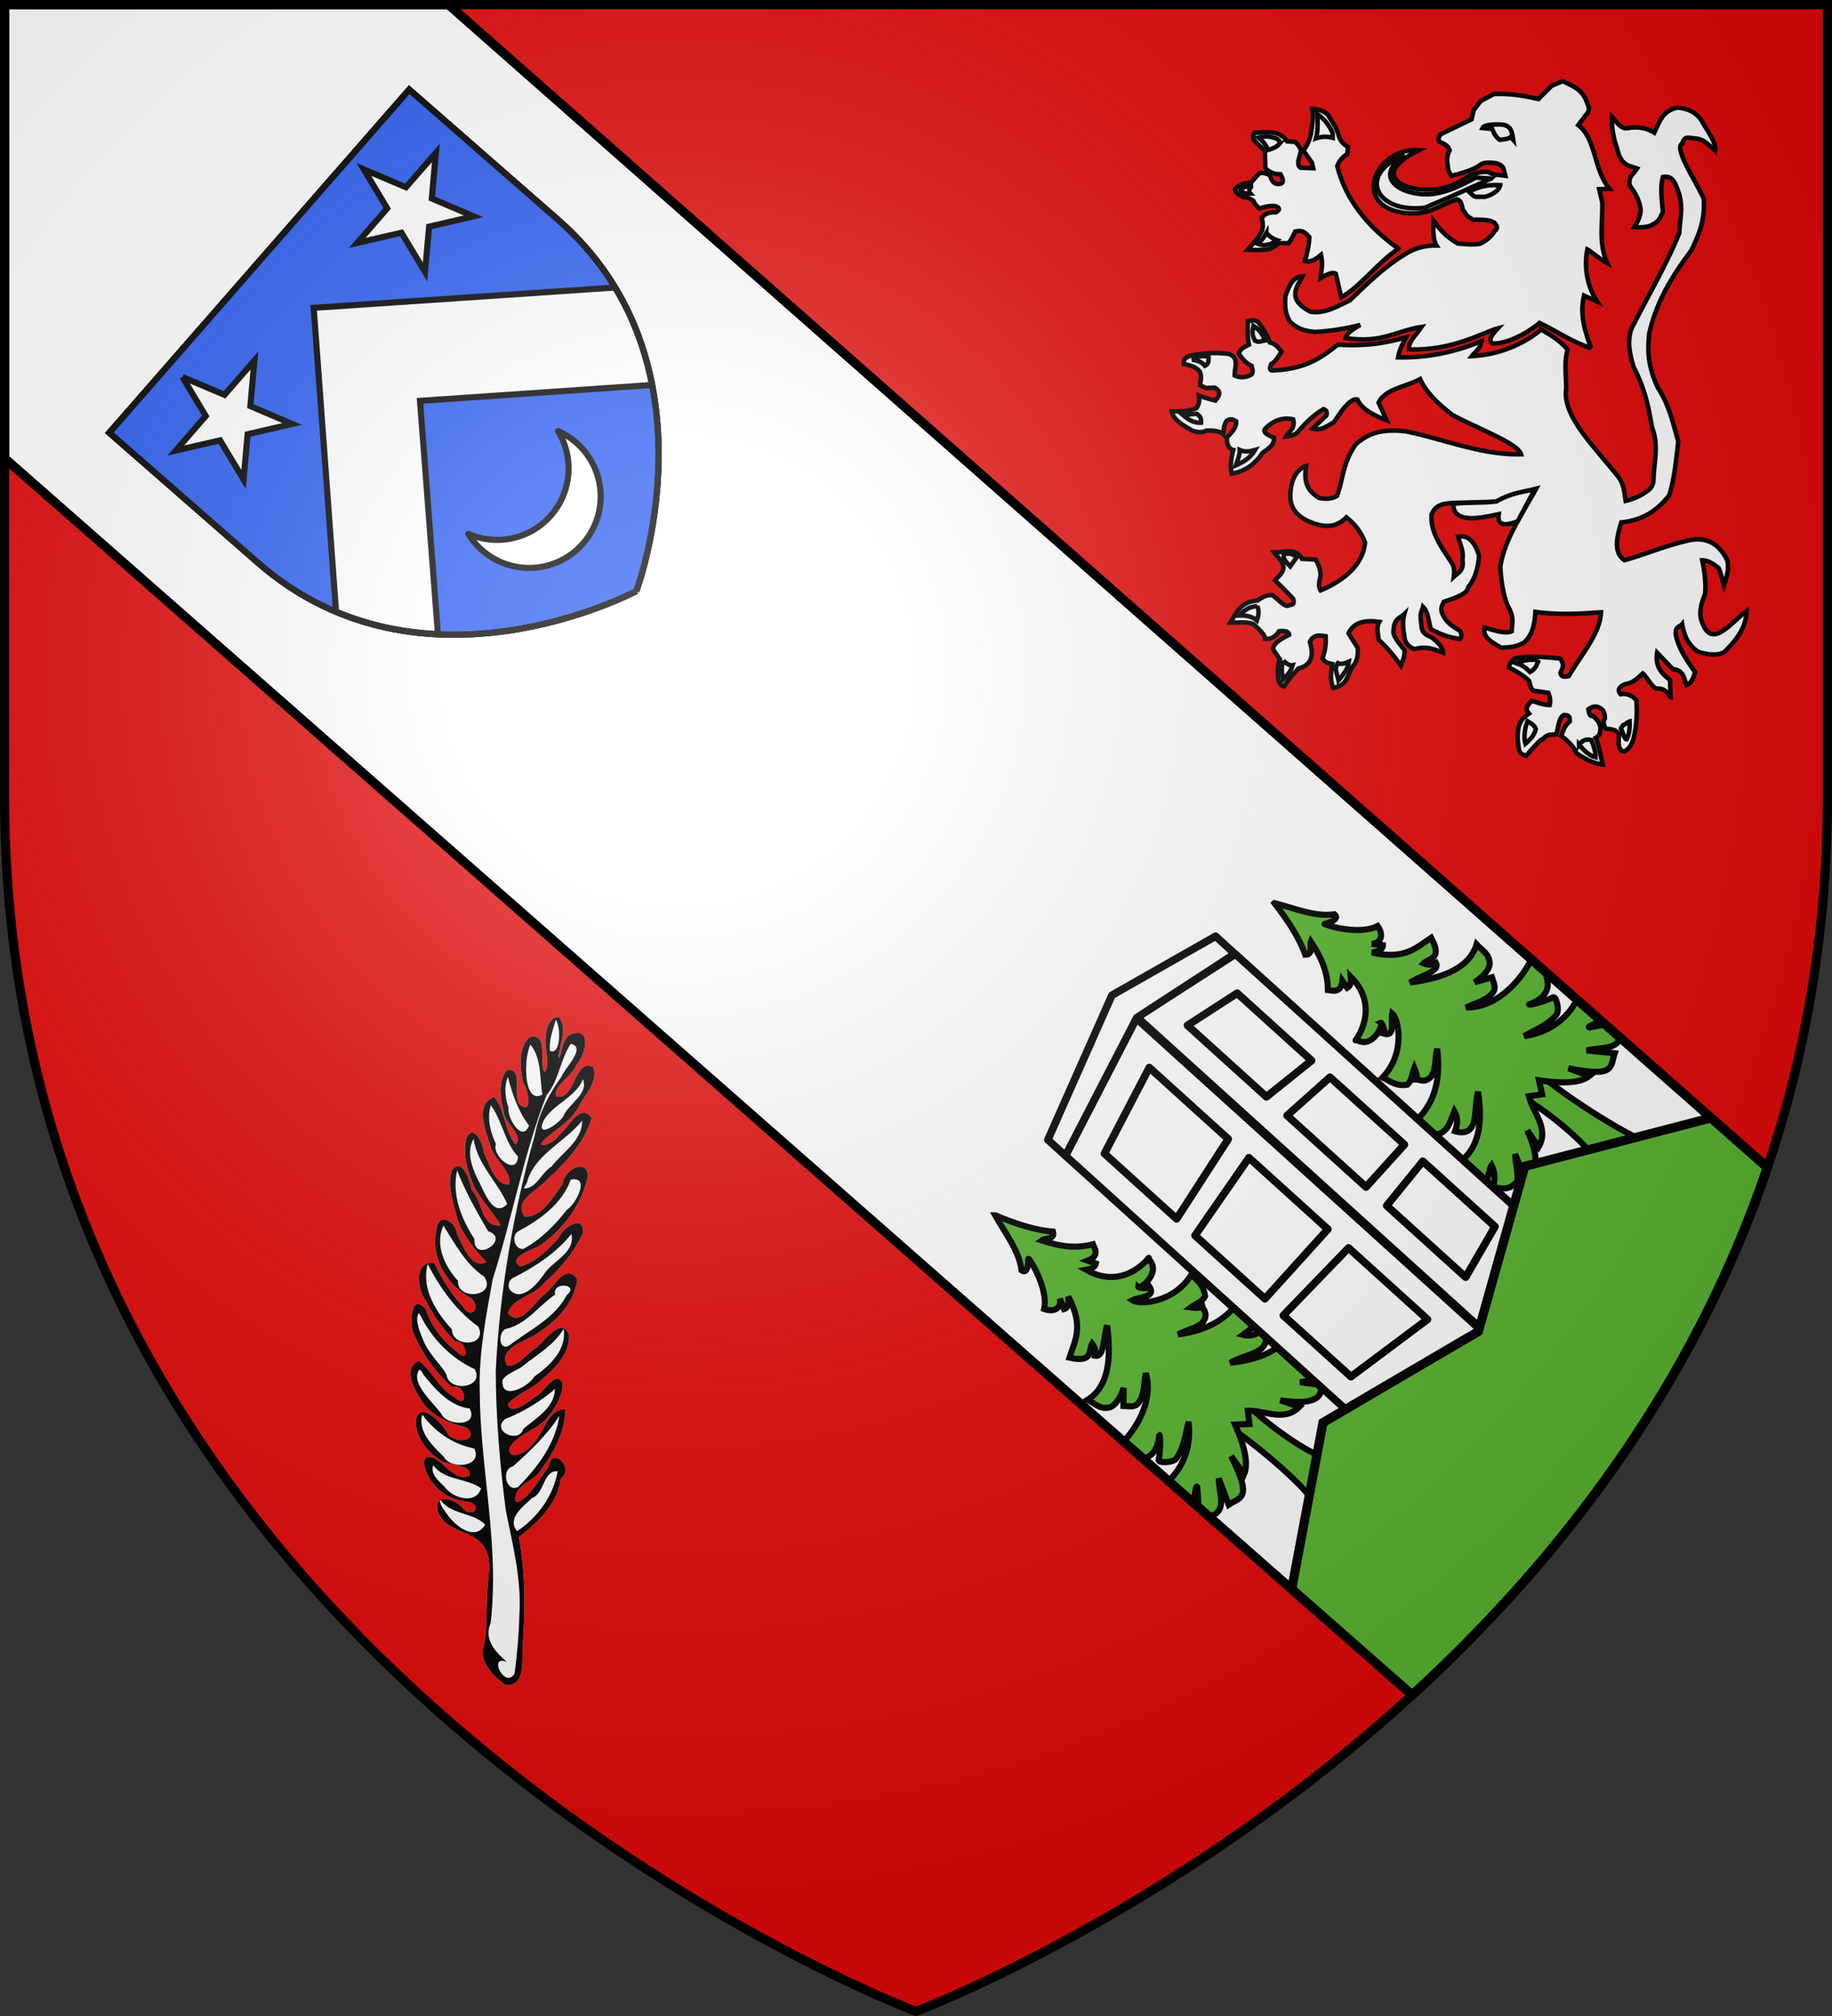
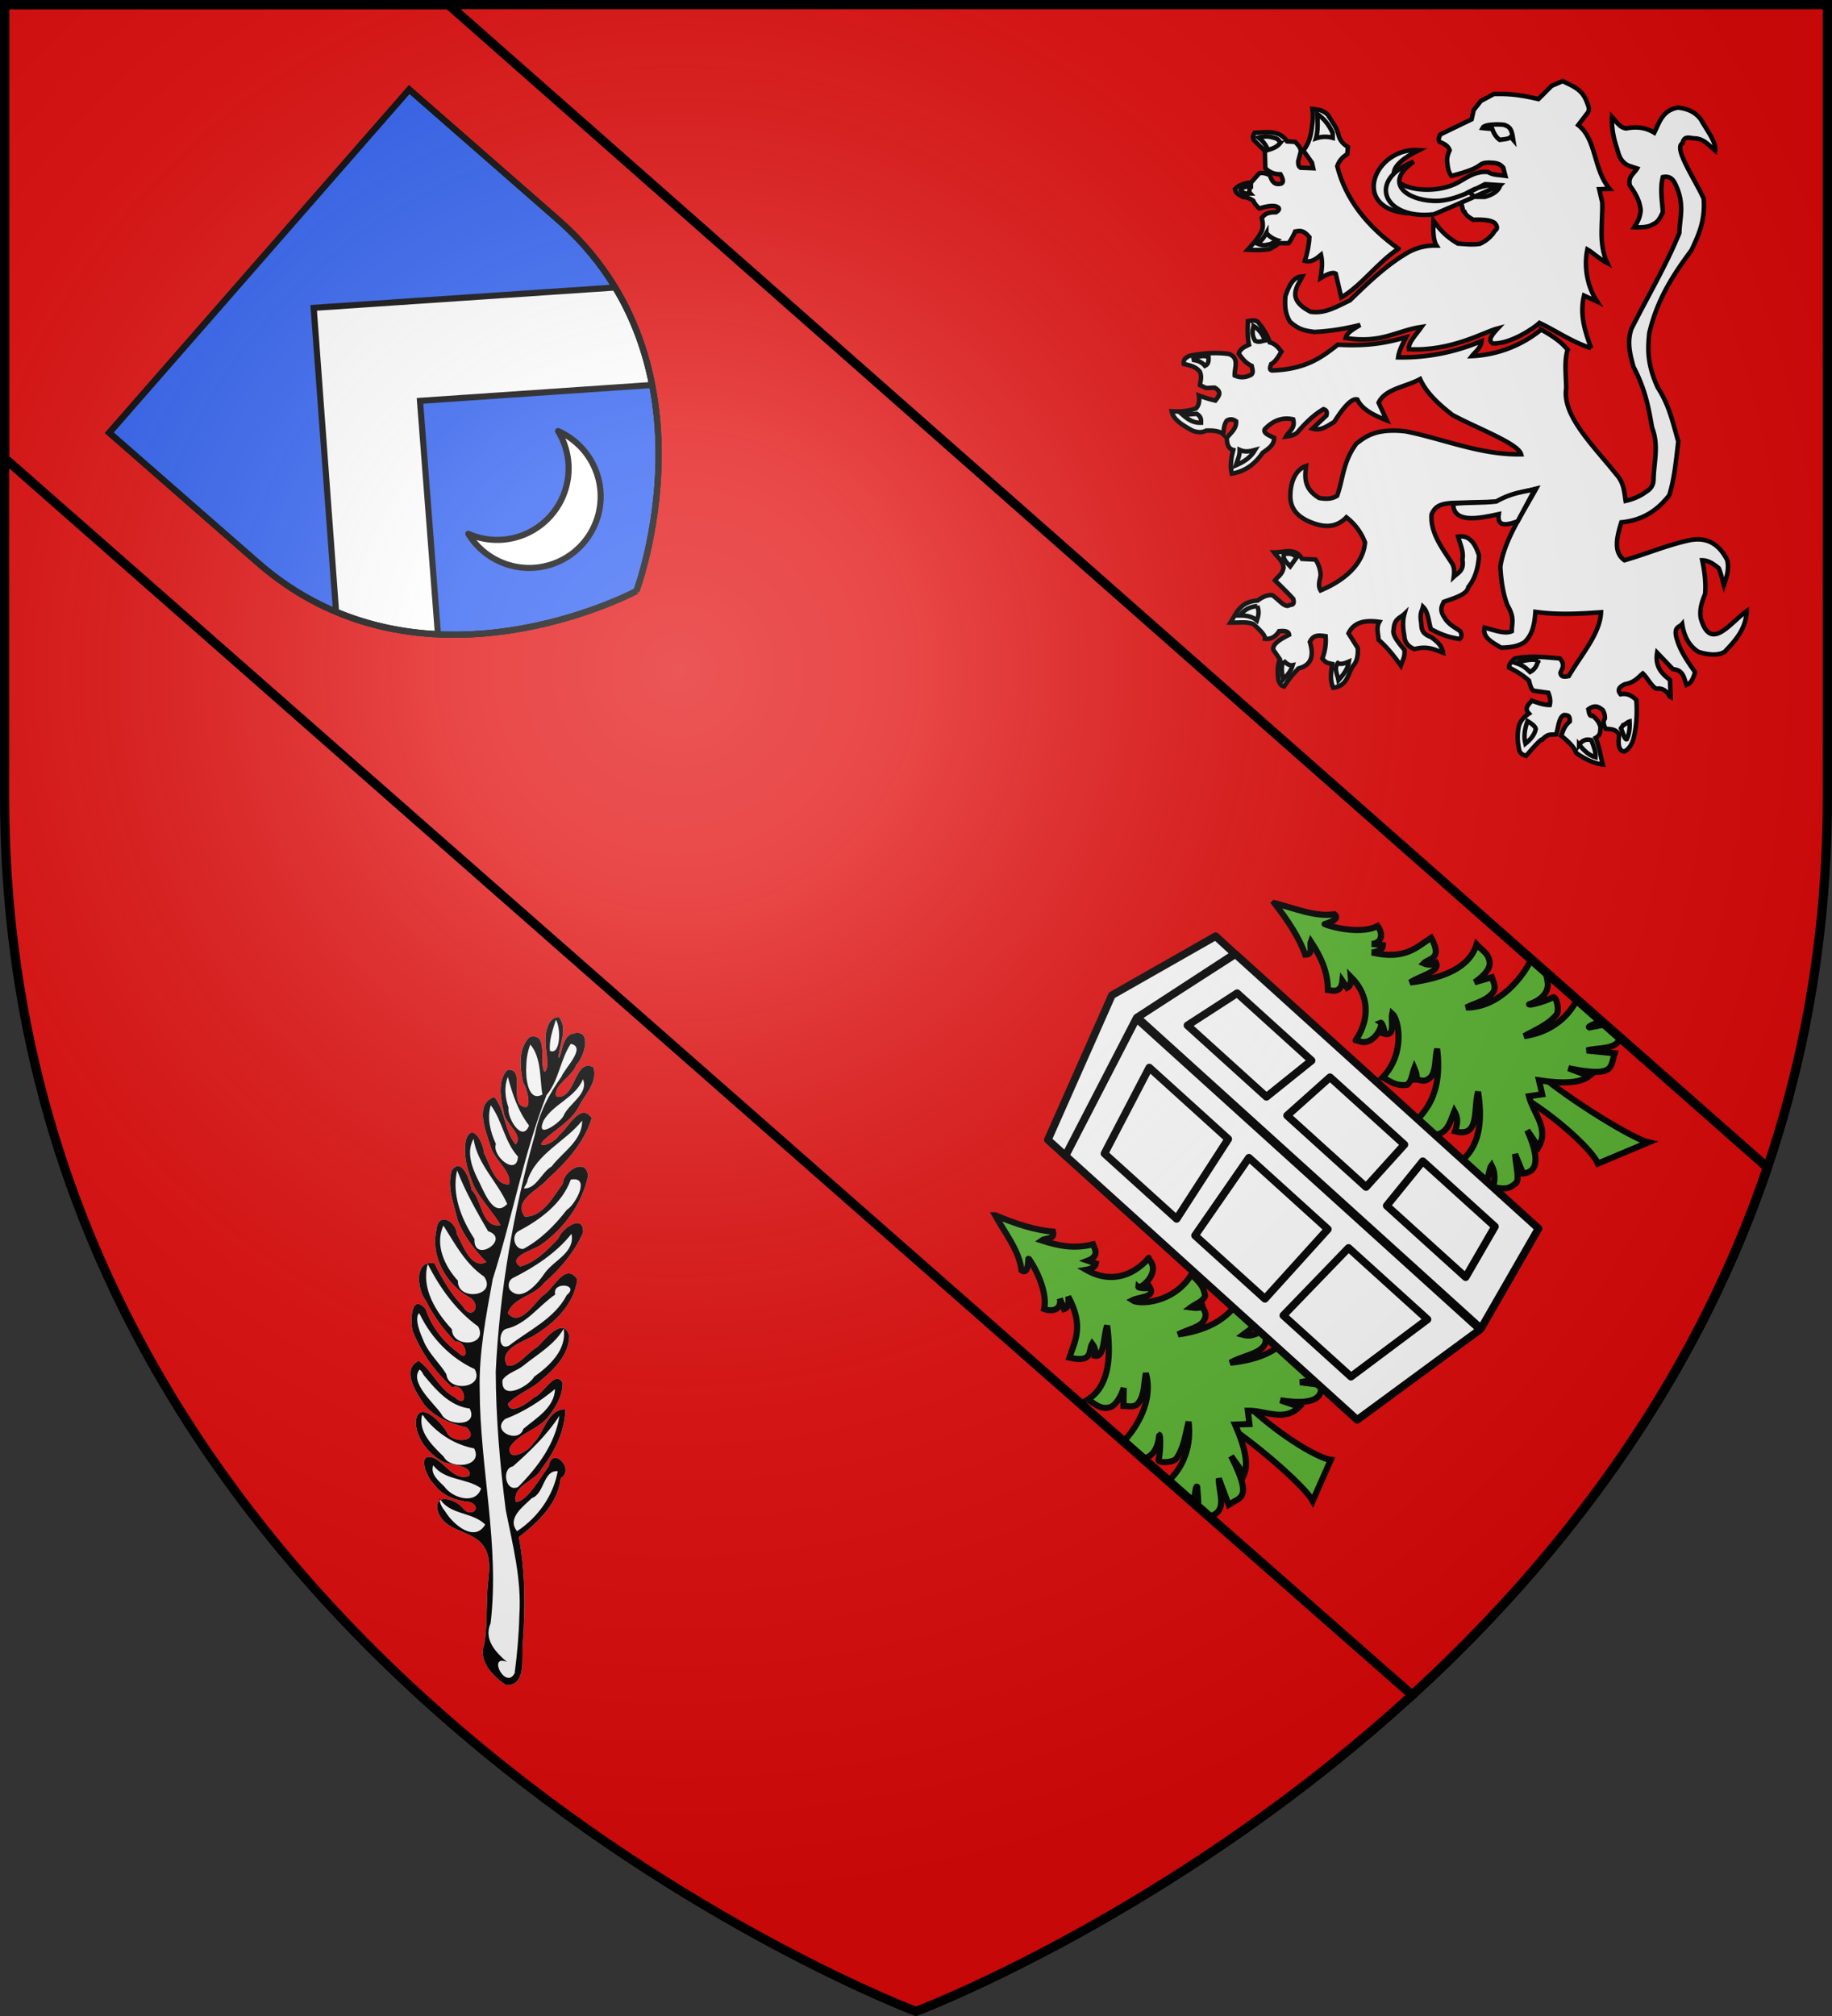
<svg xmlns="http://www.w3.org/2000/svg" xmlns:xlink="http://www.w3.org/1999/xlink" width="600" height="660" version="1.0">
  <rect width="100%" height="100%" fill="#333333" stroke="none" />
  <defs>
    <g id="c">
      <path id="b" d="M0 0v1h.5L0 0z" transform="rotate(18 3.157 -.5)" />
      <use xlink:href="#b" width="810" height="540" transform="scale(-1 1)" />
    </g>
    <g id="d">
      <use xlink:href="#c" width="810" height="540" transform="rotate(72)" />
      <use xlink:href="#c" width="810" height="540" transform="rotate(144)" />
    </g>
    <radialGradient xlink:href="#a" id="e" cx="221.445" cy="226.331" r="300" fx="221.445" fy="226.331" gradientTransform="matrix(1.353 0 0 1.349 -77.63 -85.747)" gradientUnits="userSpaceOnUse" />
    <linearGradient id="a">
      <stop offset="0" style="stop-color:white;stop-opacity:.314" />
      <stop offset=".19" style="stop-color:white;stop-opacity:.251" />
      <stop offset=".6" style="stop-color:#6b6b6b;stop-opacity:.125" />
      <stop offset="1" style="stop-color:black;stop-opacity:.125" />
    </linearGradient>
  </defs>
  <g style="display:inline">
    <path d="M300 658.5s298.5-112.32 298.5-397.772V1.5H1.5v259.228C1.5 546.18 300 658.5 300 658.5Z" style="fill:#e20909;fill-opacity:1;fill-rule:evenodd;stroke:none;stroke-width:1px;stroke-linecap:butt;stroke-linejoin:miter;stroke-opacity:1" />
-     <path d="M1.5 2.188v147.187l461 405.563c46.69-42.706 91.611-99.645 116.344-172.72l-432-380.03H1.5z" style="fill:#fff;fill-opacity:1;fill-rule:evenodd;stroke:none;stroke-width:3;stroke-linecap:butt;stroke-linejoin:miter;stroke-miterlimit:4;stroke-dasharray:none;stroke-opacity:1;display:inline" />
  </g>
  <g style="display:inline">
    <g style="display:inline">
      <path d="M521.124 114.006c-2.003-5.414-3.835-10.958-2.342-17.245l4.312 1.99c-3.235-4.859-4.407-11.35-3.22-17.092 1.323.717 3.981 3.156 6.536 4.49-3.03-6.634-1.43-13.266-1.658-19.9l-.995-4.31 3.413-.098c-5.373-6.315-4.274-16.273-10.28-20.893l3.219-4.214c.703-1.326-.203-2.653-.663-3.98-1.624-3.827-4.838-4.709-7.628-6.204l-3.648 1.561-4.311 4.312c-7.785-1.805-11.051-1.673-14.592-1.658l-4.312 2.321-2.321 2.985-.664 2.985-10.28 4.974c-.386 1.05-1.08 2.202.331 2.653 1.149.517 2.254 1.09 2.75 2.476-.63 1.385-1.01 2.771-.76 4.157.166 1.494.314 2.992 1.341 4.271 11.758-2.963 7.85-4.208 12.34-4.354 2.564.106 3.498.325 4.642 1.658l.678 2.64c-1.912-.294-3.824-.093-5.735-1.23-3.555-.306-6.266 1.348-8.955 2.984-11.235 7.033-34.106-.16-13.582-10.149-14.482-.98-22.511 18.658-4.363 20.619 8.19.607 9.754-2.06 16.79-4.514 2.06.519 1.524 3.992 2.482 4.125.496 1.285 1.729 1.916 2.847 2.579 3.764-.149 6.764.202 7.434 1.6.646 1.042.26 1.568-.332 1.99-1.154 1.902-2.805 3.308-4.897 4.272-2.419.42-4.838.094-7.256-.077-4.285-2.504-6.16-5.007-8-7.51-.12 2.902-.078 6.464 1.015 8.153-3.818-.07-7.342.886-10.535 3.005-6.262 3.776-12.433 9.695-17.811 14.944-4.136 1.95-8.143 4.474-12.874 3.745-8.446-4.23-4.01-8.774-2.653-11.608-3.103.17-4.375 2.935-5.618 6.516-.2 3.03-.14 5.647 1.521 8.368 3.453 3.09 5.74 2.919 7.96 3.336 5.362-.243 10.3-1.122 15.04-2.3-3.382 1.936-4.478 2.97-4.78 4.29 11.919 1.852 16.586-2.423 24.873-3.648-1.726 2.487-4.45 5.116-4.174 7.316 13.947.76 24.73-5.721 29.164-6.847-1.823 1.976-3.51 3.918-1.658 4.975 6.04.127 13.665-5.218 15.295-6.75 5.051 2.35 10.336 6.139 16.914 8.29z" style="fill:#fff;fill-opacity:1;fill-rule:evenodd;stroke:#000;stroke-width:1.48;stroke-linecap:butt;stroke-linejoin:miter;stroke-miterlimit:4;stroke-dasharray:none;stroke-opacity:1" />
-       <path d="M491.354 60.626c-2.913-.1-5.99-.118-10.198 2.156.747.686 1.54 1.77 2.487 1.658h2.736c3.103-.91 4.52-2.241 4.975-3.814zM488.369 58.47l-4.975-.331c-4.86 2.533-9.551 5.02-15.255 5.472-9.053.395-18.9-5.262-8.125-12.851-15.513 6.037-9.8 19.174 6.632 17.245 10.623-4.447 14.483-6.356 21.723-9.534z" style="fill:#fff;fill-opacity:1;fill-rule:evenodd;stroke:#000;stroke-width:1.48;stroke-linecap:butt;stroke-linejoin:miter;stroke-miterlimit:4;stroke-dasharray:none;stroke-opacity:1" />
+       <path d="M491.354 60.626c-2.913-.1-5.99-.118-10.198 2.156.747.686 1.54 1.77 2.487 1.658h2.736c3.103-.91 4.52-2.241 4.975-3.814zl-4.975-.331c-4.86 2.533-9.551 5.02-15.255 5.472-9.053.395-18.9-5.262-8.125-12.851-15.513 6.037-9.8 19.174 6.632 17.245 10.623-4.447 14.483-6.356 21.723-9.534z" style="fill:#fff;fill-opacity:1;fill-rule:evenodd;stroke:#000;stroke-width:1.48;stroke-linecap:butt;stroke-linejoin:miter;stroke-miterlimit:4;stroke-dasharray:none;stroke-opacity:1" />
      <path d="M458.024 81.437c-10.281-7.319-17.297-16.174-20.064-27.029.552-1.661 1.658-2.982 3.316-3.98l.166-2.321c-1.358-.853-2.505-1.917-2.985-3.648-.565-2.647-2.259-4.73-3.648-6.965-1.83-1.706-3.578-1.635-4.974-1.824.4 2.709-.032 5.417-.498 8.126-.5 2.262-1.324 4.093-2.487 5.472l2.819 3.98.414 1.823-4.145-.166c-.868-.563-.721-1.38-.746-2.155l.829-3.15c-.006-1.352-.966-2.226-1.824-3.151l-2.653-.166c-2.61-3.88-6.738-2.946-10.613-2.819-.308.576-.857.912-.331 2.321l3.648 3.648.165 5.638c1.143 1.093 2.52 1.992 4.975 1.99 1.51 2.694.63 3.317-1.16 3.15-1.69-.306-1.798-1.878-2.488-2.984-1.773-.7-2.638-.673-3.316-.497l-2.653 2.984c-2.317.282-3.874.769-5.307 2.156.26 1.7 1.655 1.98 2.736 2.653 1.215-.024 2.237.53 3.234 1.16.41.956 1.148 1.831 1.99 2.57 1.95-.61 3.795-1.012 5.306-.745 1.424.452 1.614 1.095.166 1.99-2.98-.109-3.823.852-4.643 1.824.442 1.768.442 3.205 0 4.31-1.548 3.01-3.096 4.372-4.643 6.136 2.415.133 4.769.142 6.964-.166 1.112-.54 2.252-1.024 3.15-1.99h3.317c.719-.98 1.437-2.171 2.156-3.813 1.31-.162 2.484-.77 4.643 1.824-.136 2.718-.695 5.295-1.493 7.793 2.05.602 3.69-.639 5.307-1.99.657 3.027.158 4.994-.166 7.628 2.432-1.492 4.09-1.99 4.974-1.492l1.824 7.793c6.568-3.763 12.174-11.722 18.738-15.918z" style="fill:#fff;fill-opacity:1;fill-rule:evenodd;stroke:#000;stroke-width:1.48;stroke-linecap:butt;stroke-linejoin:miter;stroke-miterlimit:4;stroke-dasharray:none;stroke-opacity:1" />
      <path d="M430.995 45.288a9.248 9.248 0 0 1 5.472-.166v-1.575c-1.246-2.733-2.927-4.812-5.057-6.218.162 2.728.29 5.447-.415 7.959zM419.305 46.78c-1.208 1.505-2.64 1.892-4.062 2.322-.576-1.578-1.608-2.927-3.068-4.063 1.256-.286 2.538-.53 4.228-.166 1.064.347 2.254.313 2.902 1.907zM409.688 61.04c-.516.867-.75 1.676-.166 2.322-1.078.031-2.156.174-3.234-1.078.586-1.098 1.942-1.234 3.4-1.243zM414.745 76.296a8.069 8.069 0 0 0 3.482 2.322c-1.013.69-2.006 1.443-3.233 1.492-.976.382-2.122.081-3.317-.415 1.591-.848 2.343-2.117 3.068-3.399zM513.42 114.484c-2.357-2.858-5.446-4.801-8.677-6.566a38.953 38.953 0 0 1-22.693 8.663c1.095-1.407 2.934-2.65 3.175-4.91-8.028 3.353-17.078 5.503-27.314 5.324.29-2.189 1.425-4.377 2.58-6.566-5.73 1.552-11.638 3.027-22.347 2.414-5.167 4.043-10.362 8.07-21.575 8.442-.992-.247-.515-1.228-.234-2.11 1.416-.745 2.346-2.462 3.337-4.056-.968-1.317-1.984-2.585-3.82-3.034-.694-2.24-2.092-4.479-3.89-6.718-1.2-.744-2.068-.367-3.269-.249-.065 2.575-.202 5.15.372 7.725-1.573.773-2.867 1.307-3.351 2.951 1.104 1.556 2.25 3.081 4.22 3.987.231 1.085.66 2.249-.165 2.911-1.798.928-3.596 1.074-5.394.234-.12-2.523 1.654-5.715-1.876-7.035-4.316-.597-8.318-.254-12.194.47-.85.018-1.455.53-2.094.972-.534.614-.613 1.228-.485 1.841 1.97.414 3.933.842 5.256 2.552.717 1.825.174 2.777.026 4.386l2.02.918 2.781-.117c2.547 1.407 1.348 2.814.235 4.221-2.347-.547-3.92-1.094-5.394-1.641.325 2.172-.163 3.368-.938 4.22-2.658.93-5.315 1.11-7.973.939.54 2.83 3.672 4.58 6.8 6.331 1.976.736 3.362.587 4.456 0 2.603-.128 4.572.196 5.628 1.173.219-1.485.13-2.97 1.173-4.456 1.277-.706 2.21-.376 3.048.235.131 2.453-1.743 3.76-3.048 5.393.069 1.805.3 3.488 2.11 3.987-.738 2.773-1.053 5.406-.469 7.738 4.425-.73 7.647-3.198 10.084-6.8 1.817-1.327 3.853-2.532 3.752-4.925-1.757-.803-3.651-1.581-3.049-2.814 2.883-3.014 5.974-3.963 9.298-3.228.817 2.942-1.39 3.868-2.345 5.628 1.655-.205 3.06-.597 3.835-1.462 2.537-2.962 5.245-5.64 8.442-7.504.943.283 1.32.944.938 2.11l-4.525 4.262c2.742.837 4.777-.859 7.09-2.165 3.127-4.964 5.798-7.914 7.601-7.353 1.477 3.198 5.292 5.136 9.615 6.801l-2.663-5.765c2.118-4.593 9.038-5.184 13.602-7.739 2.051 4.575 6.094 8.245 10.552 11.725 7.99 4.353 21.578 9.329 22.513 12.898-13.179.267-25.181-4.953-37.755-7.504-10.232-1.187-13.624 2.134-16.181 3.986-4.506 6.106-4.257 11.419-6.332 17.12-1.954 1.188-3.908 1.04-5.862.703-4.964-2.974-4.767-6.624-4.276-10.47-3.262 1.05-5.344 5.056-5.159 10.553.296 3.703 2.52 5.922 5.683 7.42 4.586 2.076 8.955 2.686 12.663-1.172 2.802 2.186 4.842 4.917 6.097 8.208-.77 9.717-11.66 14.502-14.54 15.712-.976-1.642-.259-3.283 0-4.925-.06-1.963-.697-3.638-1.64-5.16l-4.456-.234c-2.207-3.902-5.929-2.049-9.146-2.11 1.12 1.538 2.789 2.61 3.117 4.939-.398 2.306-1.826 2.896-2.814 4.22 3.251 3.153 4.924 4.884 5.974 6.055.553 2.101-.57 1.856-1.284 2.056-1.442 1.076-3.751-2.185-5.628-3.283-1.573-.119-3.146.559-4.718 1.765-5.797.378-6.935 4.121-8.952 7.23 2.726.084 5.472-.41 7.573.508 1.994 1.82 3.922 3.618 3.752 4.788 2 .206 3.506-.7 4.621-2.483 2.506-.25 3.195.325 3.284 1.173-3.13 1.553-5.538 3.152-5.16 4.924l2.111 3.049c-.811 2.267-.755 4.534-.469 6.8.78 2.09 1.308 1.924 1.876 2.111 2.539-3.742 3.388-4.387 4.69-5.863 4.39-1.08 5.1-4.285 3.752-8.676 1.138-2.516 3.16-2.158 5.16-1.876.19 2.428-.147 4.856-1.062 7.284 1.096 1.422 1.675 1.485 3.212 1.805-.384 2.752-.787 5.246.346 7.78 4.839-.656 4.688-4.639 6.566-7.269 1.439-1.524 1.57-3.994 1.461-5.74l-3.02-4.798c1.748-3.733 5.471-4.427 10.084-3.752-1.112 1.954-.32 3.908-.235 5.862 2.54 2.232 4.951 5.106 7.27 8.442.537-1.61 1.448-2.939 1.173-5.159-2.079-2.49-4.04-4.942-3.518-6.566.158-3.748 2.15-3.831 3.518-5.159-.668 2.423-.426 4.847 0 7.27.106 1.956 1.187 3.37 3.283 4.22 4.376-1.17 6.684.244 9.38 1.173-.227-1.964-1.775-3.635-3.987-5.159-3.715-1.306-2.852-3.471-3.283-5.393-.294-2.719.405-3.12.704-4.456 1.752 1.71 1.811 4.773 2.58 7.27 4.496 2.464 6.792 2.728 9.38 3.283.773-.628.787-1.51.234-2.58-1.786-1.32-3.777-2.126-5.16-4.455-1.743-2.628-.829-3.807-.234-5.16 3.747-1.325 7.707-2.45 8.042-4.841 2.355-2.898 3.235-6.495 3.518-10.318-1.277-3.994-3.174-6.803-6.87-6.18.705 2.501 1.929 5.003 1.407 7.504.655 3.628-1.387 4.29-2.814 5.628.197-1.495.212-2.945-.469-4.221-3.326-5.158-7.287-10.175-6.8-16.18 1.317-3.284 3.957-3.484 6.566-3.753l14.76-.414c4.629-2.729 8.676-3.128 12.897-4.221-4.638 8.41-10.385 16.682-11.71 25.506.26 4.846.979 9.142 2.344 12.663 2.471 4.149 1.375 5.92 1.407 8.442-2.18 1.032-5.686-.324-8.911-1.172-.758 3.24 2.529 4.816 5.394 6.566 4.755-.097 5.946-.906 7.504-1.642 2.894-2.54 3.473-6.236 3.752-10.083 7.27 1.03 14.207.649 21.477.137-.27 6.957-6.473 13.914-10.553 20.87-1.44.355-2.593.327-2.717-1.075l.704-1.641c.305-1.264-.142-2.226-.938-3.049-4.806-.385-9.531-1.05-14.76.043-1.024.98-1.94 1.958-1.876 2.937 2.918 1.43 4.958 2.86 6.552 4.29.317 1.323.657 2.61 1.407 3.283l4.925.704c.541 1.328.809 2.657.469 3.986-2.105-.016-3.97-.753-5.863-1.407-1.086 1.288-2.608 2.51-.938 4.221-2.192 1.466-2.834 2.739-3.283 3.987-.654 2.894-.442 5.268 0 7.504.21 1.64 1.272 2.001 2.345 2.345 2.624-3.037 4.953-5.631 5.394-5.394 1.822-2.063 3.037-1.397 4.455-1.641.746-2.294.844-5.622 2.58-6.332.92.114 2.015-.121 1.876 2.11-1.904 1.564-2.153 3.127-2.814 4.69 2.56 1.979 4.352 3.872 4.924 5.629 3.231 2.267 6.11 3.475 8.677 3.752-.755-2.883-1-5.597-2.345-8.677 1.845-1.01 1.447-2.3 1.642-3.517-.347-1.104-.72-2.216-2.58-3.752-1.07.348-1.19-.968-1.407-2.11 2.287-1.659 3.48-.695 4.69.234.61 1.063.754 1.97.704 2.814-.763 1.094-.306 2.188.234 3.283 1.62.297 3.455-.047 4.456 2.11-.457 3.103-.11 5.16 1.641 5.394 1.473-.722 2.46-2.173 3.049-4.221.999-3.992 1.265-8.229.938-12.663-1.386-1.293-2.9-2.33-5.16-1.876-1.138-1.324-.548-2.401 1.408-3.283 3.067-.537 4.254-2.148 5.862-3.518 1.485 1.251 3.634 5.705 5.12 4.913 2.812.116 3.385 2.57 3.986 2.814l-.195-5.616c-2.758-2.041-4.96-4.466-4.22-8.912l5.158 5.394c3.56.284 3.602 3.003 4.456 5.16 1.627-.58 2.275-2.336 2.814-4.222-2.584-3.595-5.036-7.227-6.097-11.256-.91-3.702.978-3.364 1.876-4.456.663 4.411 2.52 7.388 5.394 9.146 3.188.937 6.133 1.263 8.442 0 3.663-3.758 7.081-7.654 7.27-13.367-5.46 3.808-11.808 13.521-15.009 2.345-.498-2.934.381-5.474 1.407-7.973.304-3.55-.14-7.25-.938-11.022 2.076.026 3.753 1.25 5.394 2.58.739 1.68 1.156 3.681 1.696 5.56.84-2.514 1.778-4.984 1.118-8.14-2.582-5.206-6.533-7.766-12.429-6.566-7.516 1.649-13.624 4.345-21.243 6.552-3.596-2.54-2.648-7.27-1.035-12.414 7.372-.71 12.083-4.238 15.712-8.911 1.63-5.255 2.192-10.993 2.937-17.574-1.719-5.867-2.88-11.735-6.69-17.602-3.656-7.944-3.262-12.903-2.813-17.822 2.675-11.42 8.114-19.483 13.836-27.203 2.215-4.81 4.563-9.497 3.986-16.884-2.912-6.413-9.947-16.58-6.952-18.07.558-2.63 2.29-1.744 3.904-1.628 3.072.04 4.762 2.29 6.8 3.986.443-2.668-2.46-6.261-4.553-9.986-1.723-2.538-4.371-3.755-7.641-4.084-5.065.872-6.042 4.81-7.739 8.208-2.37-1.438-5.232-2.174-9.145-1.407-2.053-.11-3.256-2.202-4.69-3.752-.173 3.559.489 6.98 1.641 10.318.568 2.255 1.233 4.457 3.752 5.628l2.814.938c-1.012 1.722-3.123 2.712-2.345 5.628 1.82 2.473 3.237 5.06 3.518 7.973-.14 2.44-1.103 4.056-2.11 5.628 2.34.074 4.623.074 6.096-.938 1.845-.729 2.505-2.404 3.283-3.986-.231-3.83-.993-7.66 0-11.491 2.074-.414 3.235.541 3.987 2.11 3.314 6.733 1.542 11.072 1.407 16.181-4.226 10.475-10.463 20.95-15.712 31.424-1.488 4.43-.4 8.43.704 12.428 4.116 7.835 4.974 13.809 6.097 19.933 2.228 5.723.633 11.127.469 16.65.031 1.988-.83 3.338-2.345 4.221-1.926 1.47-4.212 2.462-6.8 3.049-.469-2.893-.477-5.785-3.05-8.677-7.635-9.531-17.755-19.236-16.415-28.14-.015-4.279-.716-8.786.47-12.664z" style="fill:#fff;fill-opacity:1;fill-rule:evenodd;stroke:#000;stroke-width:1.48;stroke-linecap:butt;stroke-linejoin:miter;stroke-miterlimit:4;stroke-dasharray:none;stroke-opacity:1" />
      <path d="M410.59 106.746c-.574 1.602-.52 3.205.469 4.807 1.335.683 2.232.053 3.283-.117-.784-1.797-1.734-3.51-3.752-4.69zM390.422 117.767c1.798-.968 3.596-1.703 5.394-.82.04 1.153.015 2.274-1.173 2.814-1.207-1.463-2.707-1.758-4.22-1.994zM387.374 135.824c1.647 1.437 3.407 2.685 5.98 2.58.01-.977.1-1.954-1.407-2.932zM406.017 147.315c.048 1.92-.768 3.407-1.29 5.042 2.47-1.08 4.789-2.415 6.332-5.042-1.681.485-3.362.753-5.042 0zM420.439 181.435c-.351 1.54.95 2.749 2.11 3.987l2.11-2.932c-.948-1.115-2.334-1.502-4.22-1.055zM411.762 198.437c-2.209.135-4.161 1.038-5.745 3.048 2.309-.03 4.256.423 5.628 1.642.475-1.455.87-2.93.117-4.69zM420.322 216.259c-.874 2.071-.456 4.143-.118 6.214 1.24-1.286 2.531-2.496 3.166-4.69-1.016.207-2.032-.486-3.049-1.524zM438.144 217.08c.636.419 1.75.36 3.635-.47-.334 2.433-1.841 4.278-3.4 6.098-.337-1.876-1.603-3.752-.235-5.628zM503.805 216.142c-2.82-.483-5.063.193-7.27.938 2.872.977 3.47 1.954 4.573 2.931 1.925-1.085 2.295-2.48 2.697-3.87zM500.287 236.074c-.974 2.61-1.292 5.09-.703 7.387 1.654-1.342 2.99-2.843 3.4-4.807-.154-.86-1.303-1.72-2.697-2.58zM517.171 243.813c1.027-1.414 2.335-1.985 3.987-1.524.82 1.993 1.513 3.943 1.407 5.628-2.187-.59-3.823-2.281-5.394-4.104zM530.89 238.42l.735-1.047c.418.001 1.313-.948 2.079-1.181.124 2.245-.125 4.242-.938 5.862-.625.226-1.25-2.15-1.876-3.634zM485.514 41.905c.81-1.601 7.445-1.174 7.386-.938 1.955.641 2.103 2.005 2.463 3.284l.234 1.524-.82-.938c-.704.664-1.667.681-2.58.82l-1.055.118c-1.295-.941-1.932-2.257-2.463-3.635-1.388.005-2.184-.138-3.165-.235zM475.932 164.926c.079 6.536 8.411 4.819 14.924 3.4-.482 3.353 1.23 4.22 6.218 2.321l5.638-10.53c-3.796 1.008-7.25 1.008-12.685 4.063-4.698.54-9.183.228-14.095.746z" style="fill:#fff;fill-opacity:1;fill-rule:evenodd;stroke:#000;stroke-width:1.48;stroke-linecap:butt;stroke-linejoin:miter;stroke-miterlimit:4;stroke-dasharray:none;stroke-opacity:1" />
    </g>
    <g style="display:inline">
      <path d="M208.42 193.486s27.98-74.662-25.743-121.635l-48.662-42.546-98.239 112.36 48.661 42.546c53.724 46.972 123.983 9.275 123.983 9.275z" style="fill:#2b5df2;fill-opacity:1;fill-rule:evenodd;stroke:#000;stroke-width:2;stroke-linecap:butt;stroke-linejoin:miter;stroke-miterlimit:4;stroke-dasharray:none;stroke-opacity:1" />
      <path d="m102.731 100.78 7.332 99.458c11.22 4.703 22.566 6.843 33.364 7.347l-5.872-76.357 75.99-5.194c-2.048-10.604-5.802-21.498-12.083-31.911z" style="display:inline;fill:#fff;fill-opacity:.997;fill-rule:evenodd;stroke:#000;stroke-width:2;stroke-linecap:butt;stroke-linejoin:miter;stroke-miterlimit:4;stroke-dasharray:none;stroke-opacity:1" />
-       <path d="m59.752 123.426 13.775 5.84 9.787-11.22-1.31 14.912 13.685 5.831-14.584 3.377-1.33 14.825-7.703-12.826-14.507 3.33 9.823-11.303-7.636-12.766zM119.177 55.46l13.774 5.84 9.788-11.22-1.31 14.912 13.685 5.832L140.53 74.2l-1.33 14.824-7.704-12.826-14.506 3.331 9.823-11.303-7.636-12.766z" style="fill:#fff;fill-opacity:1;stroke:#000;stroke-width:2;stroke-miterlimit:4;stroke-dasharray:none;stroke-dashoffset:0;stroke-opacity:1" />
      <path d="M208.42 193.486s-70.259 37.697-123.983-9.275l-48.66-42.546 98.238-112.36 48.662 42.546c53.723 46.973 25.743 121.635 25.743 121.635z" style="fill:none;fill-opacity:1;fill-rule:evenodd;stroke:#000;stroke-width:2;stroke-linecap:butt;stroke-linejoin:miter;stroke-miterlimit:4;stroke-dasharray:none;stroke-opacity:1" />
      <path d="M153.376 174.758a23.395 23.395 0 1 0 29.398-33.623 23.395 23.395 0 0 1-29.398 33.623z" style="fill:#fff;stroke:#000;stroke-width:2;stroke-linejoin:round;stroke-miterlimit:4;stroke-dasharray:none;stroke-opacity:1" />
      <path d="M208.44 193.503s-70.26 37.697-123.983-9.275l-48.661-42.546 98.239-112.36 48.661 42.546c53.724 46.973 25.744 121.635 25.744 121.635Z" style="fill:none;fill-opacity:1;fill-rule:evenodd;stroke:#000;stroke-width:2;stroke-linecap:butt;stroke-linejoin:miter;stroke-miterlimit:4;stroke-dasharray:none;stroke-opacity:1" />
    </g>
    <g style="display:inline">
      <path d="M135.218 435.899c2.783 7.01 7.313 13.28 12.921 18.304 4.109-1.944 5.703 7.659.847 3.282-5.163-2.686-7.314-8.593-11.843-12.008-5.88 2.902-.775 10.503 1.733 14.286 3.465 4.182 8.713 6.376 13.898 7.53 4.988 4.816-5.014 5.638-6.536 1.385-1.8-3.058-9.044-10.559-10.03-3.477-.104 5.675 4.219 10.82 8.975 13.391 2.538 1 10.08 1.281 8.364 4.658-4.687 1.51-7.5-3.841-11.133-5.782-6.225-2.678-2.747 6.324-.269 8.418 2.743 3.885 7.352 5.436 11.802 5.859 4.298 1.783.275 5.302-2.27 2.078-2.261-2.898-9.62-5.413-8.327.684 1.992 7.031 10.937 6.248 14.796 11.289 3.644 4.952 1.38 11.05 1.44 16.612-.333 5.31-.06 10.765-.994 15.975-2.093 5.469 3.056 10.574 7.13 13.287 6.76.233 5.045-8.665 5.467-13.147.832-11.76.906-23.673-1.257-35.302 6.247-4.855 12.821-10.948 13.695-19.282 4.904-2.88-2.83-10.806-3.893-3.938-2.875 3.925-6.986 11.401-10.775 11.755-1.261-5.608 6.446-6.711 8.465-10.983 4.273-5.605 7.59-12.3 7.76-19.466-6.204.242-6.769 7.786-10.598 11.231-1.254 2.62-8.616 6.453-7.593 1.233 3.042-4.757 9.477-5.698 12.799-10.278 2.379-3.055 4.562-6.827 4.454-10.784-2.465-4.498-6.259 3.802-9.285 4.736-1.95 1.745-8.001 6.116-8.581 2.124 3.114-3.419 7.838-4.726 11.125-7.992 4.332-3.58 8.868-8.318 8.93-14.282-1.962-6.53-8.015 1.286-10.386 3.65-3.203 1.701-6.79 7.03-9.978 6.086-2.939-5.156 5.052-7.761 8.495-9.606 6.832-4.085 13.483-10.285 14.496-18.595-3.976-5.962-7.867 3.48-11.351 5.363-2.812 2.607-7.699 10.488-11.374 5.673 1.59-5.068 8.779-5.592 11.887-9.88 5.266-4.585 9.941-10.045 12.744-16.497.232-6.356-7.038-1.323-8.063 1.923-3.574 3.764-7.39 7.79-12.552 9.231-4.556-3.221 4.625-5.433 6.825-7.13 7.578-5.345 13.498-13.435 15.425-22.574-.563-6.162-8.133-1.627-8.257 2.536-3.086 4.18-6.735 11.119-12.485 10.807-3.98-5.385 4.58-8.68 7.385-12.154 6.146-5.579 12.114-11.986 14.55-20.117-3.745-5.398-7.75 3.414-10.756 5.689-1.961 3.2-9.144 4.92-3.807.562 3.949-3.288 8.677-6.013 10.832-10.936 2.128-3.584 5.764-7.52 4.245-11.976-6.364-3.059-5.582 10.716-12.083 9.669-1.3-3.599 5.326-6.628 6.498-10.367 2.766-2.718 5.45-12.245-1.242-10.237-3.596.923-3.415 7.294-4.538 7.948.127-4.436 3.27-9.453.104-13.43-3.677-.02-4.595 5.334-4.364 8.38.06 2.901 1.434 8.968-.43 9.56-1.744-3.426 1.5-12.946-4.789-11.369-3.87 3.683-3.16 10.074-2.17 14.84 1.53 2.121 3.563 10.995-1.131 7.186-2.309-3.028 1.435-11.951-3.99-11.278-3.359 3.65-2.19 9.368-1.195 13.762.21 3.744 6.69 7.61 3.898 10.637-3.716-4.475-3.346-11.018-6.958-15.539-6.597 2.22-2.86 11.116-1.35 15.84.957 4.644 7.208 8.473 6.171 12.751-4.641.54-6.36-6.804-8.232-10.262-.079-3.03-3.792-10.36-5.868-4.362-1.173 5.26.684 10.848 2.783 15.665 2.381 4.417 5.982 8.012 8.525 12.324-6.287 1.087-5.985-8.188-9.457-11.47-.44-2.897-3.25-11.21-6.544-6.375-1.655 5.511.782 11.12 1.997 16.447 2.08 5.128 5.52 9.582 9.379 13.497-5.017 2.551-7.8-5.678-9.65-9.12-.256-4.16-6.107-7.567-6.71-1.534-2.069 8.96 3.38 18.395 11.312 22.497 3.506 2.977-.028 7.356-2.683 2.625-3.968-4.047-6.795-9.03-9.316-14.062-6.808-1.257-5.619 8.738-2.79 12.243 2.459 4.935 5.731 9.454 9.596 13.382 3.64-.744 5.072 7.741.726 3.418-4.82-3.463-8.503-8.466-10.422-14.08-4.924-5.566-5.064 4.65-4.169 7.363z" style="fill:#fff;stroke-width:.853" />
      <path d="M135.218 435.899c2.783 7.01 7.313 13.28 12.921 18.304 4.109-1.944 5.703 7.659.847 3.282-5.163-2.686-7.314-8.593-11.843-12.008-5.88 2.902-.775 10.503 1.733 14.286 3.465 4.182 8.713 6.376 13.898 7.53 4.988 4.816-5.014 5.638-6.536 1.385-1.8-3.058-9.044-10.559-10.03-3.477-.104 5.675 4.219 10.82 8.975 13.391 2.538 1 10.08 1.281 8.364 4.658-4.687 1.51-7.5-3.841-11.133-5.782-6.225-2.678-2.747 6.324-.269 8.418 2.743 3.885 7.352 5.436 11.802 5.859 4.298 1.783.275 5.302-2.27 2.078-2.261-2.898-9.62-5.413-8.327.684 1.992 7.031 10.937 6.248 14.796 11.289 3.644 4.952 1.38 11.05 1.44 16.612-.333 5.31-.06 10.765-.994 15.975-2.093 5.469 3.056 10.574 7.13 13.287 6.76.233 5.045-8.665 5.467-13.147.832-11.76.906-23.673-1.257-35.302 6.247-4.855 12.821-10.948 13.695-19.282 4.904-2.88-2.83-10.806-3.893-3.938-2.875 3.925-6.986 11.401-10.775 11.755-1.261-5.608 6.446-6.711 8.465-10.983 4.273-5.605 7.59-12.3 7.76-19.466-6.204.242-6.769 7.786-10.598 11.231-1.254 2.62-8.616 6.453-7.593 1.233 3.042-4.757 9.477-5.698 12.799-10.278 2.379-3.055 4.562-6.827 4.454-10.784-2.465-4.498-6.259 3.802-9.285 4.736-1.95 1.745-8.001 6.116-8.581 2.124 3.114-3.419 7.838-4.726 11.125-7.992 4.332-3.58 8.868-8.318 8.93-14.282-1.962-6.53-8.015 1.286-10.386 3.65-3.203 1.701-6.79 7.03-9.978 6.086-2.939-5.156 5.052-7.761 8.495-9.606 6.832-4.085 13.483-10.285 14.496-18.595-3.976-5.962-7.867 3.48-11.351 5.363-2.812 2.607-7.699 10.488-11.374 5.673 1.59-5.068 8.779-5.592 11.887-9.88 5.266-4.585 9.941-10.045 12.744-16.497.232-6.356-7.038-1.323-8.063 1.923-3.574 3.764-7.39 7.79-12.552 9.231-4.556-3.221 4.625-5.433 6.825-7.13 7.578-5.345 13.498-13.435 15.425-22.574-.563-6.162-8.133-1.627-8.257 2.536-3.086 4.18-6.735 11.119-12.485 10.807-3.98-5.385 4.58-8.68 7.385-12.154 6.146-5.579 12.114-11.986 14.55-20.117-3.745-5.398-7.75 3.414-10.756 5.689-1.961 3.2-9.144 4.92-3.807.562 3.949-3.288 8.677-6.013 10.832-10.936 2.128-3.584 5.764-7.52 4.245-11.976-6.364-3.059-5.582 10.716-12.083 9.669-1.3-3.599 5.326-6.628 6.498-10.367 2.766-2.718 5.45-12.245-1.242-10.237-3.596.923-3.415 7.294-4.538 7.948.127-4.436 3.27-9.453.104-13.43-3.677-.02-4.595 5.334-4.364 8.38.06 2.901 1.434 8.968-.43 9.56-1.744-3.426 1.5-12.946-4.789-11.369-3.87 3.683-3.16 10.074-2.17 14.84 1.53 2.121 3.563 10.995-1.131 7.186-2.309-3.028 1.435-11.951-3.99-11.278-3.359 3.65-2.19 9.368-1.195 13.762.21 3.744 6.69 7.61 3.898 10.637-3.716-4.475-3.346-11.018-6.958-15.539-6.597 2.22-2.86 11.116-1.35 15.84.957 4.644 7.208 8.473 6.171 12.751-4.641.54-6.36-6.804-8.232-10.262-.079-3.03-3.792-10.36-5.868-4.362-1.173 5.26.684 10.848 2.783 15.665 2.381 4.417 5.982 8.012 8.525 12.324-6.287 1.087-5.985-8.188-9.457-11.47-.44-2.897-3.25-11.21-6.544-6.375-1.655 5.511.782 11.12 1.997 16.447 2.08 5.128 5.52 9.582 9.379 13.497-5.017 2.551-7.8-5.678-9.65-9.12-.256-4.16-6.107-7.567-6.71-1.534-2.069 8.96 3.38 18.395 11.312 22.497 3.506 2.977-.028 7.356-2.683 2.625-3.968-4.047-6.795-9.03-9.316-14.062-6.808-1.257-5.619 8.738-2.79 12.243 2.459 4.935 5.731 9.454 9.596 13.382 3.64-.744 5.072 7.741.726 3.418-4.82-3.463-8.503-8.466-10.422-14.08-4.924-5.566-5.064 4.65-4.169 7.363zm2.348-5.495c3.751 7.697 10.053 14.24 17.881 17.81 3.473 6.243-8.682 7.753-9.261 1.661-2.145-3.544-5.667-6.63-7.37-10.655-1.144-2.625-3.158-7.378-1.625-9.316zm2.525-16.554c4.026 7.823 9.285 15.26 16.524 20.418 3.367 6.525-8.56 7.113-8.61.928-5.195-5.638-10.132-13.347-7.914-21.346zm-1.356 36.285c3.958 4.79 8.506 10.188 15.08 10.983 3.122 6.01-7.484 5.831-9.308 1.71-2.776-3.822-10.398-10.303-7.103-14.463.654.403.997 1.114 1.33 1.77zm6.485-48.916c3.812 6.016 7.288 12.654 13.35 16.74 4.376 6.466-8.883 8.153-8.597 1.317-4.338-4.7-7.644-11.766-4.753-18.057zm-5.807 63.323c3.996 4.876 9.644 8.482 15.874 9.642 3.093 6.044-7.705 7.138-9.988 2.69-3.6-3.558-8.375-7.978-7.077-13.566.595-.08.743.964 1.191 1.234zm10.3-81.388c2.676 6.971 6.394 13.474 10.136 19.915 7.657 2.507-4.818 10.877-4.47 2.533-4.283-6.532-7.498-14.545-5.667-22.448zm-7.822 96.533c3.71 5.111 10.918 4.104 15.692 7.567-1.857 5.607-9.495 3.12-12.077-.604-1.806-1.802-4.675-4.052-3.615-6.963zm13.215-106.858c1.158 8.213 7.768 13.99 11.008 21.312-4.662 5.133-7.916-5.038-9.8-8.399-1.893-3.923-3.574-8.805-1.208-12.913zm-11.153 117.637c3.114 5.576 10.768 4.41 14.95 8.65-3.515 6.05-10.652-.211-13.05-4.228-1.016-1.254-1.935-2.747-1.9-4.422zM160.74 361.83c3.805 5.152 4.499 12.034 8.9 16.812-.31 6.634-8.657-.144-7.224-4.133-1.825-3.902-2.965-8.435-1.676-12.679zm5.588-9.246c1.48 5.599 3.368 11.255 6.945 15.896-2.24 5.815-7.285-2.605-6.73-5.863-1.094-3.204-1.514-6.822-.215-10.033zm-4.946 66.135c6.377-19.914 10.038-40.65 17.613-60.187 4.069-4.867 4.467-11.599 7.936-16.8 5.27 1.094-1.927 7.87-3.08 10.792-4.048 5.676-7.354 11.966-8.65 18.868-7.068 25.268-11.56 51.31-12.84 77.527.04 15.23 1.349 30.454 3.295 45.546 2.266 11.317 5.219 22.685 4.433 34.331-.133 6.358-.726 12.696-1.537 19-3.026 5.59-8.995-6.363-2.531-3.707-3.792-3.257-7.672-7.397-5.333-12.74 2.997-25.508-3.51-50.797-3.577-76.28-.3-12.273 2.096-24.335 4.27-36.35zm12.297-76.755c3.76 4.341 3.077 11.684 3.976 16.365-4.887 2.736-5.55-6.002-5.288-9.329.021-2.397.446-4.797 1.312-7.036zm-7.933 93.084c6.69-1.507 10.695-7.58 16.1-11.25-1.174-4.39 8.213-3.404 3.783.169-4.015 7.764-12.361 11.452-18.952 16.6-3.636 1.708-3.46-4.815-.93-5.519zm2.19-16.633c7.2-3.597 14.14-8.13 19.229-14.465 1.229 6.119-5.766 8.636-8.705 12.783-2.247 3.32-7.586 9.905-11.5 5.491-.729-1.291-.367-3.092.976-3.809zm1.66-15.25c7.203-3.795 14.468-9.02 17.337-16.978 6.579-1.265 1.644 8.09-1.309 9.902-3.896 5.044-8.606 9.796-14.23 12.79-2.848.254-4.009-4.212-1.797-5.713zm1.808 43.919c4.628-3.732 10.127-6.781 13.2-12.07 1.091 6.814-4.59 12.123-9.64 15.688-1.88 3.33-11.114 8.096-10.374 1.054 1.638-2.37 4.678-2.917 6.814-4.672zm1.38-60.74c2.993-8.833 12.406-12.564 17.887-19.494.03 6.665-6.412 10.274-10.003 15.03-3.28 1.852-5.043 7.407-9.088 7.19.344-.936 1.134-1.688 1.204-2.726zm-7.355 78.217c5.976-2.276 11.452-5.732 16.347-9.823-.23 6.194-6.192 9.486-10.377 13.063-1.505 4.986-10.707.744-5.97-3.24zm12.592-97.687c3.223-5.522 10.422-7.482 12.908-13.565 1.933 4.886-4.71 7.948-6.412 12.068-1.068 2.191-9.332 7.99-6.496 1.497zm4.026-33.008c1.733 2.671 1.54 11.73-1.932 10.153-.351-3.5.953-6.86 1.932-10.153zm-14.06 146.2c5.62-4.983 11.132-10.24 15.23-16.586-1.34 9.167-7.149 16.899-13.512 23.31-4.103 2.038-5.623-6.007-1.717-6.724zm6.192 10.397c4.166-1.418 3.71-9.252 8.473-8.812-1.412 8.044-6.546 15.187-13.32 19.637-3.45-4.274 2.127-8.134 4.847-10.825z" style="fill:#000;stroke-width:.853" />
    </g>
    <g style="display:inline">
      <path d="M401.111 466.013c12.54 8.455 26.61 21.166 28.806 25.349l5.928-13.436c-4.708-.636-18.799-9.385-28.662-19.316" style="fill:#5ab532;fill-opacity:1;fill-rule:evenodd;stroke:#000;stroke-width:2;stroke-linecap:butt;stroke-linejoin:miter;stroke-miterlimit:4;stroke-dasharray:none;stroke-opacity:1" />
      <path d="M325.92 397.86c3.326 5.953 7.905 11.642 8.642 18.015 2.407 1.764 2.169-4.072 2.262-3.945 2.637 3.56 6.313 11.461 5.153 16.605 3.094 1.2 5.792-.177 5.144-3.394l1.358 3.43c1.47-.431 1.57-2.127 1.38-4.089 5.313 9.874 2.062 14.691.387 19.989 7.986 1.801 6.13-2.343 7.442-4.575.957 1.228 1.287 2.539.937 3.942 3.218.626 2.681-6.518 3.982-9.858 1.44 10.957.393 20.031-6.382 24.27 2.613 1.398 3.914 3.055 6.812 2.594 3.186-.507 4.99-6.465 4.99-6.465l-.095 5.887c1.654.06 3.688.67 4.92-.989 2.114-2.848 1.72-6.365 2.435-9.718 2.503 9.074-2.985 17.675-7.213 22.308l6.344 5.582c5.096-.8 5.215-7.699 5.215-7.697.61-.172.326 6.502-.162 8.057-.408 1.3 4.754 1.14 5.806-.334 2.514-3.52 3.01-8.2 3.996-12.012.966 7.804-1.567 14.633-6.517 19.32l8.039 7.072c.712-2.873.814-5.7 1.285-5.076.133 2.158.45 4.225.336 6.502l3.613 3.18c6.38-1.594 3.02-7.846 3.137-12.436l3.248 8.606c3.902-2.615 7.893-1.786.781-15.916l4.258 5.928c1.478-3.45.188-9.114-2.953-16.258l4.701-.184-.52-4.36c5.668-.115 11.922 3.762 16.866-1.265l-6.223-2.154c9.875 1.519 14.086-.212 13.268-5.01l-6.801-.885c3.044-.668 7.926-.638 9.121-2.015 1.79-3.306.743-4.783-.576-7.842-1.663 1.256-4.47 2.051-7.053 1.482 1.188-1.581 6.85-2.752 7.424-6.273.28-1.718.393-4.783-9.488-14.287.195 11.01-3.035 20.453-22.28 22.56 4.704-2.954 14.856-3.211 10.524-10.642-3.033 2.056-4.809 1.899-6.43 1.472 2.343-1.789 5.21-3.228 5.793-6.14.571-2.855-1.22-6.12-3.926-9.899-2.825 3.016-4.785 13.364-23.058 15.928 2.85-1.571 7.37-2.308 8.547-4.715 1.172-2.399-.283-3.217-.618-4.513-.673.606-2.07.633-3.808.388 1.61-1.196 3.88-1.865 4.703-3.693-.475-3.904-2.723-5.097-4.402-7.16-5.74 9.471-17.131 10.045-19.418 8.508 2.4-1.21 7.838-.832 5.636-4.448-.104.832-3.75.46-3.695.022.973.779 7.828-4.951 3.262-9.223 1.59-2.249-6.994 11.297-20.33 3.684 2.039-.349 2.972-1.089 3.193-2.078l-2.635-.922c4.21-1.628 1.961-4.43 1.649-5.36-5.902 1.518-11.004.61-16.738-1.257 1.28-.92 4.379-.216 3.673-2.907-5.86-.423-12.294-2.565-18.941-5.338zM502.79 350.495c11.432 9.902 32.44 22.476 37.051 23.507l-16.496 6.92c-1.84-4.379-13.96-15.702-26.119-22.636" style="fill:#5ab532;fill-opacity:1;fill-rule:evenodd;stroke:#000;stroke-width:2;stroke-linecap:butt;stroke-linejoin:miter;stroke-miterlimit:4;stroke-dasharray:none;stroke-opacity:1" />
      <path d="M417.395 295.67c4.41 5.694 8.151 11.348 10.087 16.894 2.782-.02 1.296-2.828 1.85-4.304 3.297 5.049 5.503 9.739 5.576 15.832.98.06 4.272 1.5 4.746-2.988l1.576 2.3c.898-.47 1.37-1.564 1.174-3.623 10.827 10.891-.014 22.71 1.742 20.588 5.315 3.295 9.06-4.818 8.055-5.555.408-.166 1.72 3.258.944 3.575 4.064 1.182 2.282-3.967 2.824-6.6 2.08 1.807 4.494 12.955-3.155 20.965 2.43 1.083 4.17 2.942 8.063 2.383 1.55-1.27 1.602-3.637 2.338-5.504.69 1.613 1.029 2.97.619 3.78 1.339-.016 2.507 1.174 4.518-.583 2.017-1.763 1.55-6.32 2.324-9.48 2.288 18.31-7.192 22.898-9.367 26.412 4.352 1.628 7.973 2.506 10.58 1.21 2.66-1.321 3.303-4.464 4.42-7.193.834 1.454 1.446 3.128.252 6.592 8.303 2.245 5.905-7.622 7.53-12.934 2.983 19.13-5.292 24.708-15.972 27.39 11.75 7.061 14.682 6.155 16.268 5.437 3.25-1.472 2.904-7.244 4.12-8.803 1.224 2.346 1.188 5.26.409 7.193 3.297.477 4.996 1.103 7.72-1.486 1.02-1.513-.283-6.217-.43-9.33l2.626 6.334c4.846-.461 5.417-4.976 1.377-14.113l3.701 5.445c3.565-6.083-1.808-11.112-3.174-16.613l4.346-.635-1.049-4.586c7.716 1.17 13.52.94 16.465-1.387l-6.832-2.566c15.495 3.182 13.653-.454 15.16-4.903l-9.154-.892c3.847-1.144 9.627-.04 10.94-4.133l-5.022-4.418c-1.72.428-3.4.643-5.106.992-.643-.26 1.49-1.013 3.77-2.168l-7.816-6.875c-3.16 6.304-9.234 10.752-17.264 11.889 3.423-1.945 7.81-3.644 10.555-6.988 1.149-1.401-.043-6.424-1.192-5.692-1.374.877-7.743 2.887-7.736 2.254-.001 0 6.803-1.952 6.06-7.222-.193-1.369-.435-2.407-.707-3.288l-4.68-4.115c-2.17 4.67-9.88 15.758-21.302 15.696 3.052-1.564 6.551-2.102 8.75-4.885 1.28-1.622.159-3.427-.33-5.008l-5.658 1.627s5.282-3.296 4.941-6.504c-.31-2.918-2.25-3.741-4.281-5.9-2.326 7.645-10.813 11.022-21.766 12.488 2.885-2.127 9.922-3.47 8.479-6.414-1.264.703-2.615.727-4.05.123 1.813-1.848 6.298-1.137 2.477-8.377-4.677 2.998-8.481 7.39-19.398 4.836 1.943-.328 3.554-.864 3.586-2.397l-3.664-.418c3.275-.213 3.9-3.176 1.935-5.851-4.663 2.46-13.25.973-17.375-.645-.146-.057 5.552-1.349 3.221-3.213-6.345.95-13.03-1.987-19.644-3.646z" style="fill:#5ab532;fill-opacity:1;fill-rule:evenodd;stroke:#000;stroke-width:2;stroke-linecap:butt;stroke-linejoin:miter;stroke-miterlimit:4;stroke-dasharray:none;stroke-opacity:1" />
      <g style="stroke:#000;stroke-width:2.5;stroke-miterlimit:4;stroke-dasharray:none;stroke-opacity:1">
        <path d="m1317.814 375.692 48.924-13v151.874l-48.924-10z" style="opacity:1;fill:#fff;fill-opacity:1;fill-rule:nonzero;stroke:#000;stroke-width:2.5;stroke-linecap:round;stroke-linejoin:round;stroke-miterlimit:4;stroke-dasharray:none;stroke-dashoffset:0;stroke-opacity:1" transform="rotate(-47.859 836.384 1468.694)" />
        <path d="m1326.914 384.692 30.724-8v34.873l-30.724 5zM1326.914 424.692l30.724-4v34.873h-30.724zM1326.914 463.692l30.724 1v34.873l-30.724-6zM1404.094 372.692l-36.923-10v151.874l36.924-8z" style="opacity:1;fill:#fff;fill-opacity:1;fill-rule:nonzero;stroke:#000;stroke-width:2.5;stroke-linecap:round;stroke-linejoin:round;stroke-miterlimit:4;stroke-dasharray:none;stroke-dashoffset:0;stroke-opacity:1" transform="rotate(-47.859 836.384 1468.694)" />
        <path d="m1394.995 381.692-18.724-5v34.873l18.724 3zM1394.995 422.692l-18.724-2v34.873h18.724zM1394.995 463.692l-18.724 1v34.873l18.724-4zM1404.039 372.47l.055-8.522-37.105-12.219-49.174 16.2v7.763l49.174-13z" style="opacity:1;fill:#fff;fill-opacity:1;fill-rule:nonzero;stroke:#000;stroke-width:2.5;stroke-linecap:round;stroke-linejoin:round;stroke-miterlimit:4;stroke-dasharray:none;stroke-dashoffset:0;stroke-opacity:1" transform="rotate(-47.859 836.384 1468.694)" />
      </g>
-       <path d="m560.387 365.982-60.989 15.84-15.212 54.074-50.899 29.836-10.24 54.495 39.453 34.71a500.571 500.571 0 0 0 17.39-16.685 475 475 0 0 0 17.008-18.043 450.207 450.207 0 0 0 16.41-19.42c16.04-20.118 30.86-42.338 43.489-66.76a380.353 380.353 0 0 0 6.127-12.396 374.959 374.959 0 0 0 11.05-25.9 368.348 368.348 0 0 0 4.87-13.514l-18.455-16.237z" style="display:inline;fill:#5ab532;fill-opacity:1;fill-rule:evenodd;stroke:#000;stroke-width:3;stroke-linecap:butt;stroke-linejoin:miter;stroke-miterlimit:4;stroke-dasharray:none;stroke-opacity:1" />
    </g>
  </g>
  <g style="display:inline">
    <path d="M300 658.5s298.5-112.32 298.5-397.772V1.5H1.5v259.228C1.5 546.18 300 658.5 300 658.5Z" style="fill:url(#e);fill-opacity:1;fill-rule:evenodd;stroke:none" />
  </g>
  <g style="display:inline">
    <path d="M300 658.5S1.5 546.18 1.5 260.728V1.5h597v259.228C598.5 546.18 300 658.5 300 658.5z" style="opacity:1;fill:none;fill-opacity:1;fill-rule:evenodd;stroke:#000;stroke-width:3;stroke-linecap:butt;stroke-linejoin:miter;stroke-miterlimit:4;stroke-dasharray:none;stroke-opacity:1" />
    <path d="M1.5 1.5V150l461 404.938c46.69-42.706 91.611-99.645 116.344-172.72L146.844 1.5Z" style="display:inline;fill:none;fill-opacity:1;fill-rule:evenodd;stroke:#000;stroke-width:3;stroke-linecap:butt;stroke-linejoin:miter;stroke-miterlimit:4;stroke-dasharray:none;stroke-opacity:1" />
  </g>
</svg>